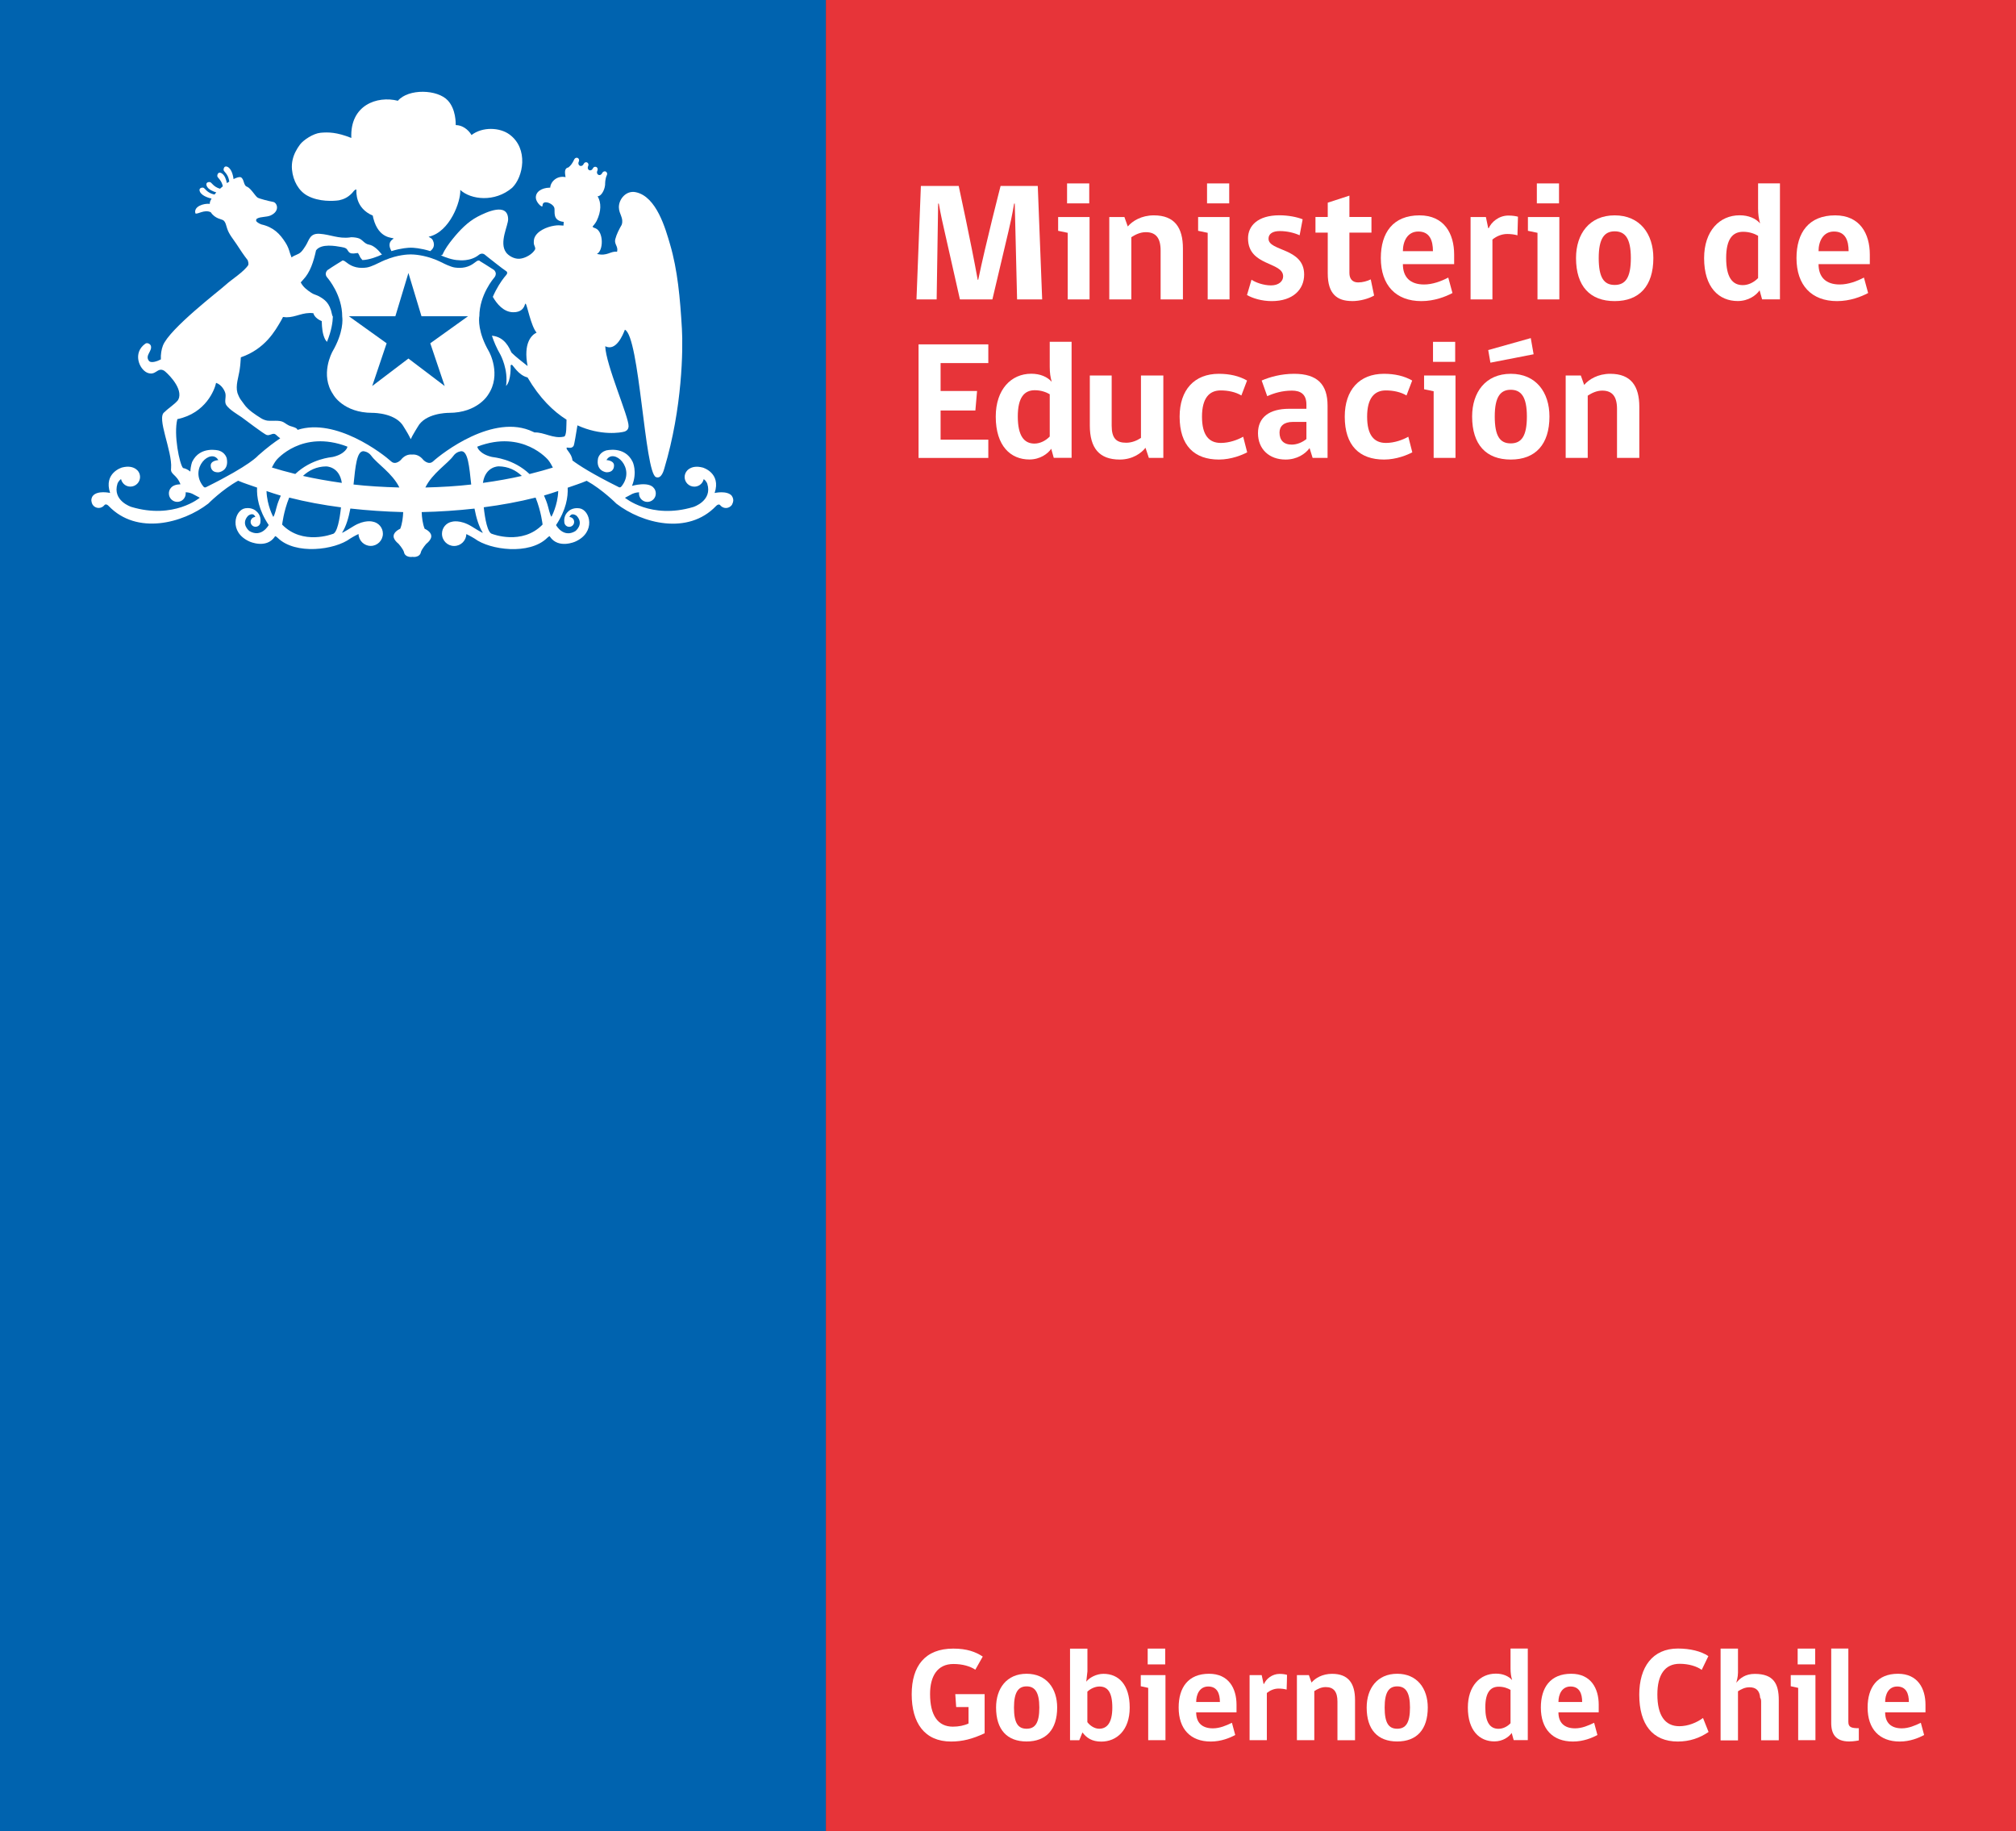
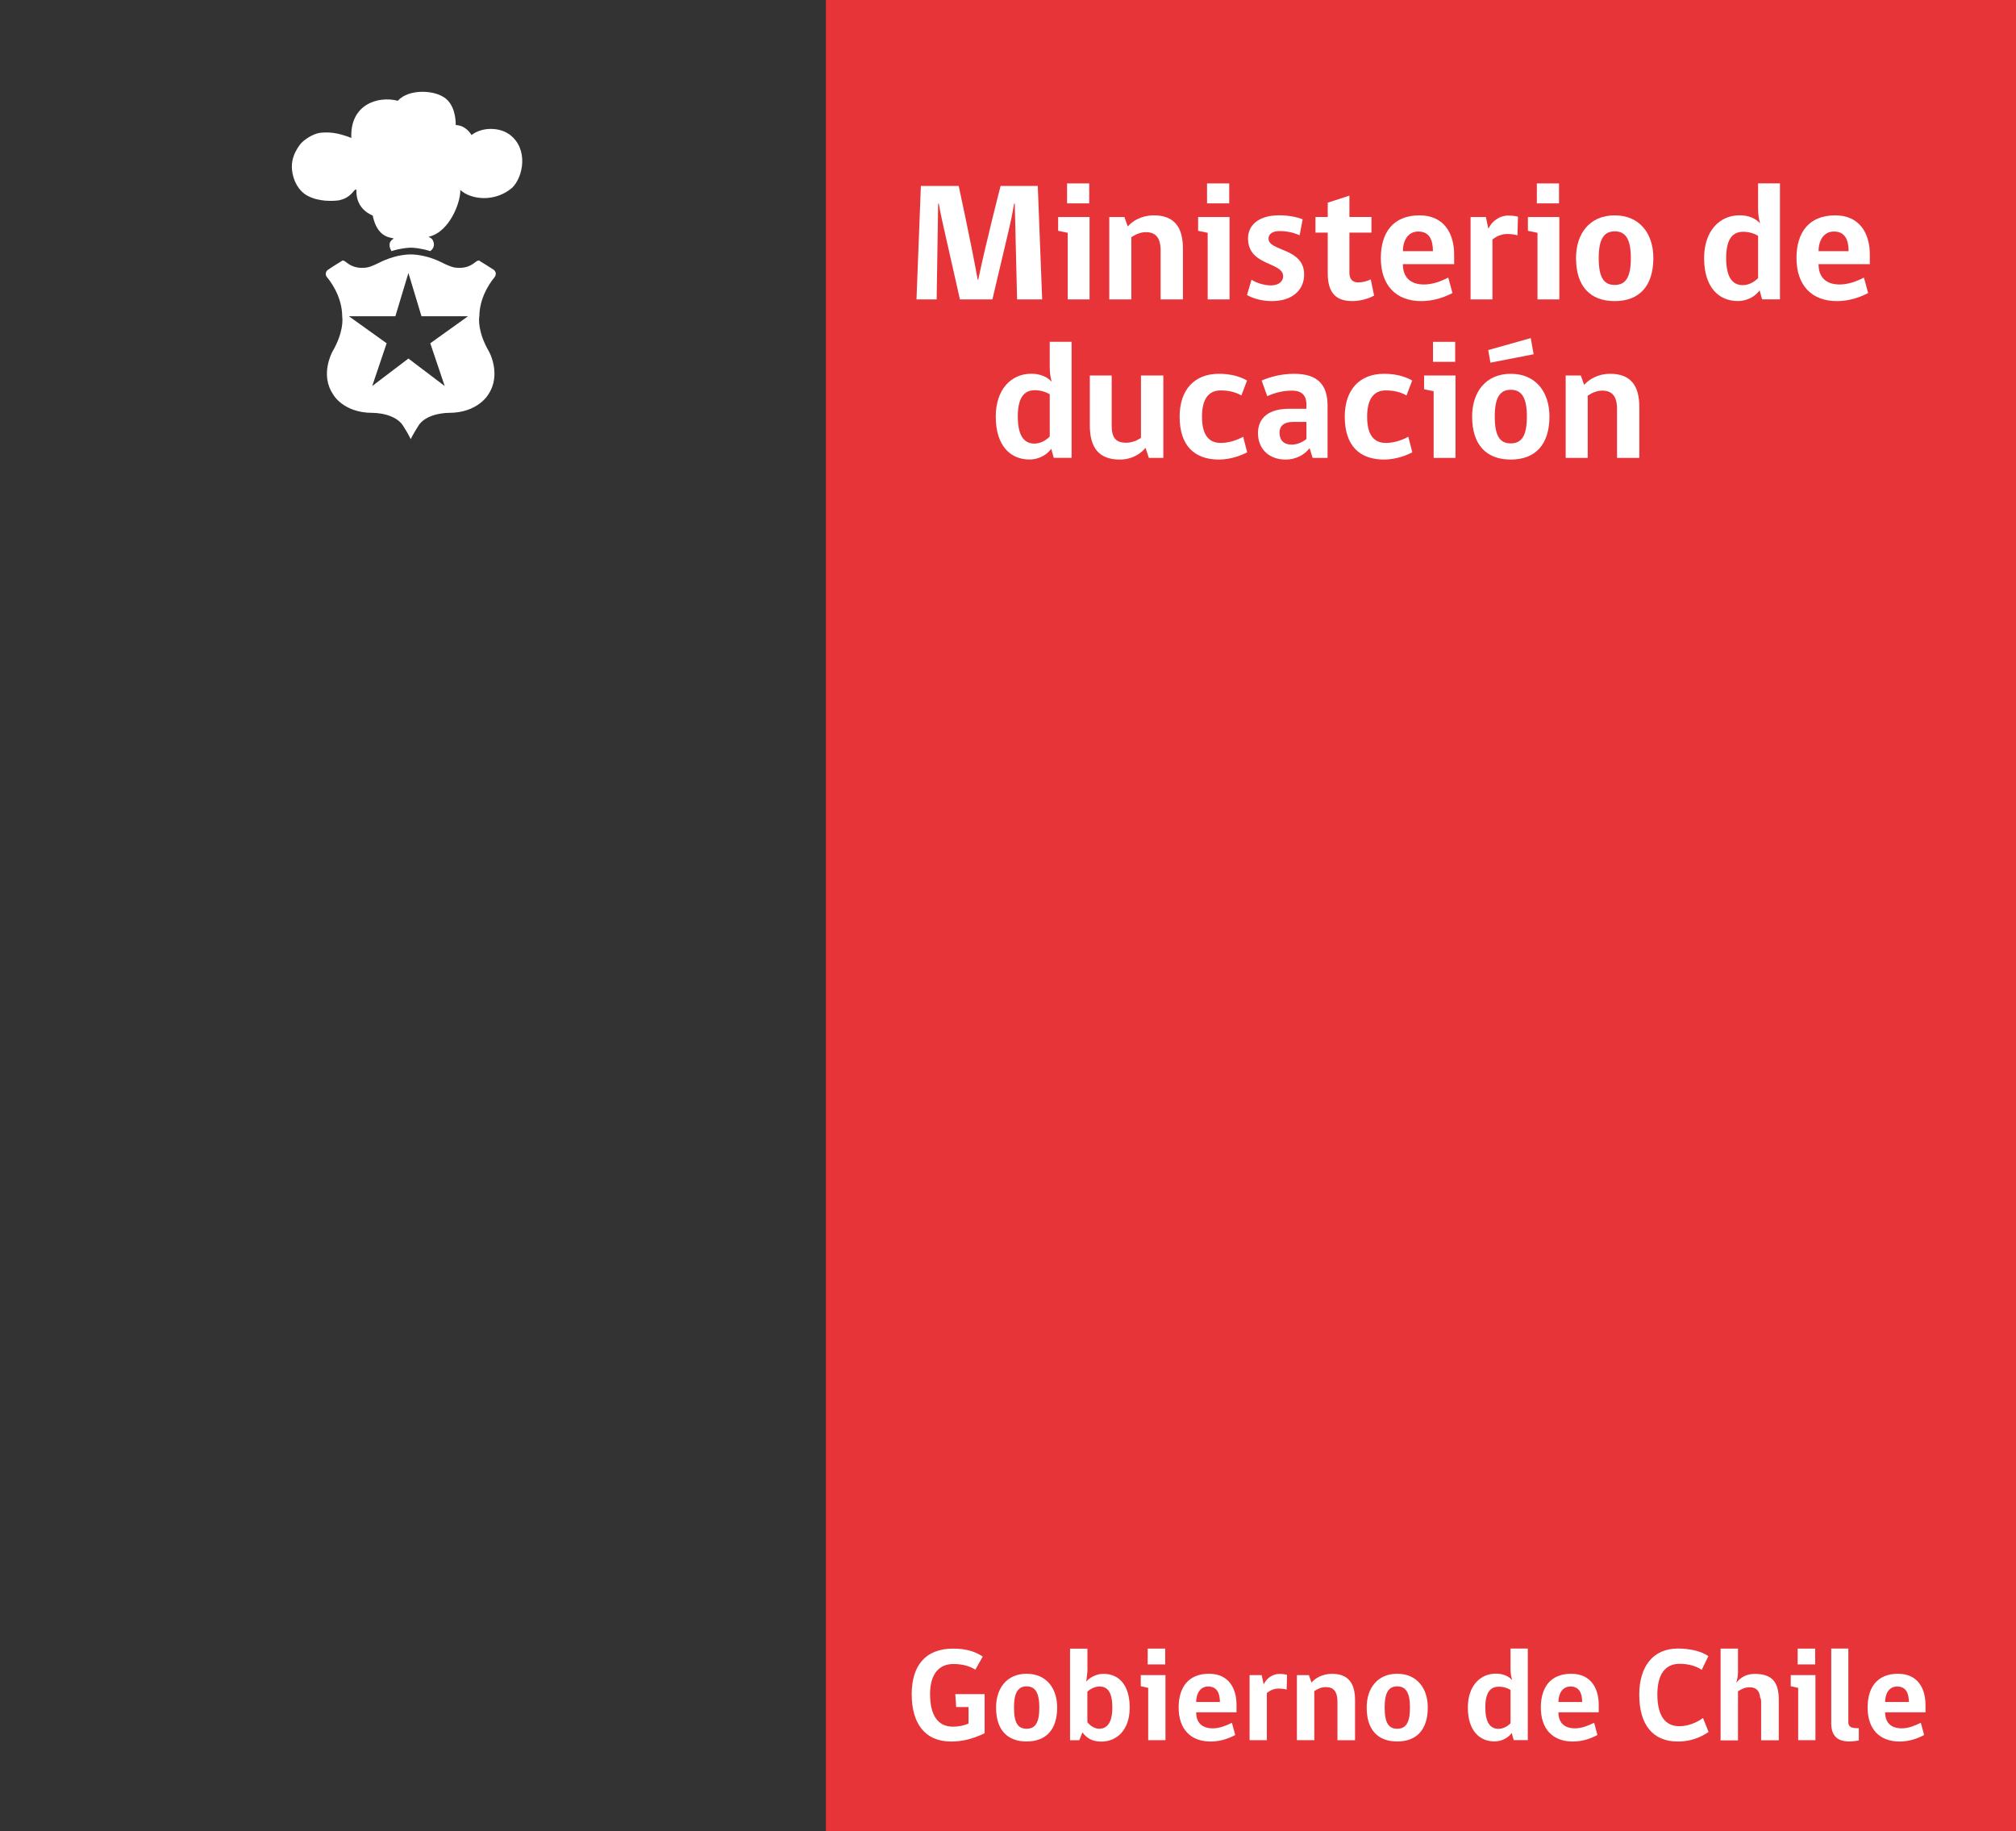
<svg xmlns="http://www.w3.org/2000/svg" id="Capa_2" data-name="Capa 2" viewBox="0 0 311.81 283.12">
  <rect x="0" y="0" width="311.81" height="283.12" fill="#333333" stroke="none" />
  <defs>
    <style>
      .cls-1 {
        fill: none;
      }

      .cls-1, .cls-2, .cls-3, .cls-4 {
        stroke-width: 0px;
      }

      .cls-2 {
        fill: #fff;
      }

      .cls-3 {
        fill: #e73439;
      }

      .cls-4 {
        fill: #0063af;
      }
    </style>
  </defs>
  <g id="Capa_1-2" data-name="Capa 1">
    <g>
      <g>
        <g>
-           <rect class="cls-4" width="127.74" height="283.12" />
          <rect class="cls-3" x="127.74" width="184.07" height="283.12" />
          <path class="cls-2" d="m152.29,268.01c-1.87.88-3.43,1.28-5.18,1.28-4.15,0-6.1-2.92-6.1-7.31s2.09-7.06,6.43-7.06c2.12,0,3.47.51,4.56,1.23l-1.15,2.03c-.78-.52-1.95-.88-3.39-.88-2.48,0-3.61,1.89-3.61,4.64,0,3.27,1.19,5.05,3.53,5.05.9,0,1.77-.18,2.42-.49v-2.54h-1.91l-.14-2h4.54v6.06Z" />
          <path class="cls-2" d="m163.51,264.03c0,3.43-1.73,5.25-4.73,5.25s-4.72-1.81-4.72-5.25c0-2.96,1.65-5.22,4.72-5.22s4.73,2.26,4.73,5.22m-2.76,0c0-2.42-.72-3.27-1.97-3.27s-1.95.86-1.95,3.27.63,3.28,1.95,3.28,1.97-.88,1.97-3.28" />
          <path class="cls-2" d="m168,260.05c.45-.61,1.54-1.23,2.67-1.23,2.36,0,4.06,1.69,4.06,5.22s-2.05,5.26-4.39,5.26c-1.44,0-2.27-.56-2.92-1.42l-.49,1.21h-1.43v-14.16h2.69v3.51l-.18,1.62Zm.18,6.24c.41.55,1.11,1.02,1.83,1.02,1.17,0,2.03-.86,2.03-3.28s-.76-3.25-1.99-3.25c-.68,0-1.41.35-1.87.8v4.7Z" />
          <path class="cls-2" d="m177.59,269.08v-8.09l-1.15-.25v-1.72h3.82v10.06h-2.67Zm-.08-14.16h2.71v2.44h-2.71v-2.44Z" />
-           <path class="cls-2" d="m185.01,264.77c0,1.6.9,2.48,2.59,2.48,1.04,0,2.06-.43,2.94-.86l.51,1.89c-.84.45-2.18,1.01-3.78,1.01-3.14,0-4.97-1.93-4.97-5.26,0-3.1,1.48-5.22,4.7-5.22,3.04,0,4.25,2.26,4.25,4.79v1.17h-6.24Zm1.87-3.99c-1.33,0-1.87,1.21-1.87,2.4h3.67c0-1.29-.41-2.4-1.81-2.4" />
+           <path class="cls-2" d="m185.01,264.77c0,1.6.9,2.48,2.59,2.48,1.04,0,2.06-.43,2.94-.86l.51,1.89c-.84.45-2.18,1.01-3.78,1.01-3.14,0-4.97-1.93-4.97-5.26,0-3.1,1.48-5.22,4.7-5.22,3.04,0,4.25,2.26,4.25,4.79v1.17h-6.24m1.87-3.99c-1.33,0-1.87,1.21-1.87,2.4h3.67c0-1.29-.41-2.4-1.81-2.4" />
          <path class="cls-2" d="m199,261.26c-.33-.1-.78-.16-1.25-.16-.72,0-1.35.31-1.81.68v7.3h-2.67v-10.06h1.87c.1.47.21.91.29,1.35h.08c.3-.72,1.21-1.54,2.4-1.54.54,0,.92.08,1.15.15-.02.76-.02,1.52-.06,2.28" />
          <path class="cls-2" d="m206.86,269.08v-5.97c0-1.52-.58-2.24-1.81-2.24-.7,0-1.3.31-1.77.62v7.59h-2.69v-10.06h1.85l.41,1.15c.57-.68,1.68-1.35,3.18-1.35,2.54,0,3.55,1.5,3.55,4.05v6.22h-2.73Z" />
          <path class="cls-2" d="m220.83,264.03c0,3.43-1.73,5.25-4.73,5.25s-4.72-1.81-4.72-5.25c0-2.96,1.65-5.22,4.72-5.22s4.73,2.26,4.73,5.22m-2.75,0c0-2.42-.72-3.27-1.98-3.27s-1.94.86-1.94,3.27.63,3.28,1.94,3.28,1.98-.88,1.98-3.28" />
          <path class="cls-2" d="m233.88,259.8c-.17-.58-.25-1.09-.25-1.85v-3.04h2.67v14.16h-2.18l-.31-1.11c-.41.61-1.38,1.31-2.67,1.31-2.28,0-4.11-1.64-4.11-5.24,0-3.33,1.89-5.24,4.33-5.24,1.09,0,1.95.37,2.51.99m-.25,1.52c-.41-.25-1.04-.49-1.82-.49-1.27,0-2.07.87-2.07,3.21s.76,3.3,2.04,3.3c.67,0,1.35-.32,1.86-.86v-5.15Z" />
          <path class="cls-2" d="m241.04,264.77c0,1.6.9,2.48,2.58,2.48,1.05,0,2.05-.43,2.94-.86l.51,1.89c-.84.45-2.18,1.01-3.78,1.01-3.14,0-4.97-1.93-4.97-5.26,0-3.1,1.48-5.22,4.7-5.22,3.04,0,4.25,2.26,4.25,4.79v1.17h-6.24Zm1.87-3.99c-1.33,0-1.87,1.21-1.87,2.4h3.67c0-1.29-.41-2.4-1.81-2.4" />
          <path class="cls-2" d="m259.51,269.29c-3.9,0-5.97-2.63-5.97-7.25,0-4.25,2.05-7.13,5.97-7.13,1.89,0,3.59.41,4.72,1.17l-1.03,2.13c-.72-.53-1.97-.94-3.41-.94-2.3,0-3.45,1.71-3.45,4.74,0,3.2,1.15,4.91,3.4,4.91,1.36,0,2.72-.57,3.66-1.27l.86,2.16c-1.37.94-2.93,1.48-4.76,1.48" />
          <path class="cls-2" d="m266.12,269.08v-14.16h2.69v3.72c0,.7-.22,1.39-.26,1.56.57-.7,1.41-1.37,2.85-1.37,2.9,0,3.72,1.5,3.72,4.05v6.22h-2.73v-5.97c0-.27-.04-.47-.15-.61-.08-1.13-.66-1.62-1.66-1.62-.7,0-1.3.31-1.77.62v7.59h-2.69Z" />
          <path class="cls-2" d="m278.12,269.08v-8.09l-1.15-.25v-1.72h3.82v10.06h-2.67Zm-.08-14.16h2.71v2.44h-2.71v-2.44Z" />
          <path class="cls-2" d="m283.23,266.41v-11.5h2.65v11.35c0,.84.51.97,1.62.97v1.89s-.78.16-1.48.16c-2.05,0-2.79-1.09-2.79-2.87" />
          <path class="cls-2" d="m291.57,264.77c0,1.6.9,2.48,2.58,2.48,1.05,0,2.05-.43,2.94-.86l.51,1.89c-.84.45-2.17,1.01-3.77,1.01-3.14,0-4.97-1.93-4.97-5.26,0-3.1,1.48-5.22,4.7-5.22,3.04,0,4.25,2.26,4.25,4.79v1.17h-6.24Zm1.87-3.99c-1.34,0-1.87,1.21-1.87,2.4h3.67c0-1.29-.41-2.4-1.81-2.4" />
        </g>
        <g>
          <path class="cls-2" d="m66.54,38.84c.28-.23.87-.74.4-1.7-.23-.45-.83-.49-.57-.55,3.2-.75,4.92-5.43,4.82-7.22,1.65,1.52,5.34,1.95,8.02-.33,1.73-1.67,2.57-6.05-.4-8.24-1.51-1.12-4.2-1.22-5.88.08-.53-.89-1.45-1.53-2.44-1.54-.01-.31.04-2.42-1.21-3.79-1.6-1.75-6.1-1.88-7.74.03-3.23-.81-7.43.68-7.2,5.75-2.27-.9-3.57-.91-4.77-.8-1.13.11-2.64,1.12-3.16,1.81-.24.31-.51.74-.7,1.12-.37.73-.65,1.68-.55,2.75.17,1.8,1.06,3.32,2.37,4.04,1.8.99,4.09.85,4.91.72.63-.14,1.3-.37,2.01-1.11.21-.21.36-.55.67-.56,0,.46-.17,2.88,2.54,4.04.01.12.05.23.08.4.86,3.34,3.11,2.93,3.14,3.16-1,.6-.57,1.48-.34,1.93,1.52-.47,2.65-.53,3.01-.53s1.49.06,3.01.53Z" />
          <g>
            <polygon class="cls-1" points="63.17 42.21 61.15 48.89 53.95 48.89 53.97 48.9 59.81 53.08 57.57 59.69 63.17 55.43 68.78 59.69 66.54 53.08 72.38 48.9 72.4 48.89 65.2 48.89 63.17 42.21" />
            <path class="cls-2" d="m74.14,48.93c0-3.35,2.25-5.94,2.28-5.97.25-.28.27-.54.26-.72-.05-.31-.29-.52-.33-.53-.65-.44-2.1-1.32-2.1-1.32l-.12-.1h-.12c-.16,0-.28.09-.48.24-.4.31-1.15.89-2.45.89-.23,0-.47-.02-.72-.05-.68-.09-1.82-.68-1.82-.68-.37-.19-.84-.4-1.03-.48l-.08-.03c-1.87-.77-3.46-.84-3.9-.84s-2.03.06-3.9.84l-.09.03c-.1.05-.27.12-.47.21l-1.14.54c-.38.17-.87.36-1.24.41-.24.03-.48.05-.72.05-1.3,0-2.05-.58-2.45-.89-.2-.15-.32-.24-.47-.24h-.11s-.07.06-.07.06c0,0-1.49.91-2.1,1.34-.1.04-.33.24-.38.56-.02.18,0,.44.26.71.09.11,2.29,2.66,2.28,6.02.06.38.22,2.4-1.5,5.37-.08.15-1.97,3.61.1,6.64,0,.03,1.56,2.85,6.08,2.85.37,0,3.71.06,4.86,2.2.05.08.59.94.8,1.36l.26.51.25-.51c.22-.42.75-1.26.82-1.38,1.13-2.11,4.47-2.18,4.84-2.18,4.46,0,6.06-2.81,6.06-2.81,2.12-3.11.14-6.67.12-6.69-1.72-2.97-1.55-4.99-1.49-5.42Zm-1.75-.03l-5.84,4.18,2.23,6.61-5.61-4.25-5.6,4.25,2.23-6.61-5.84-4.18h-.02s7.21,0,7.21,0l2.02-6.69,2.02,6.69h7.2-.01Z" />
            <g>
              <path class="cls-1" d="m43.63,81.12c3.18,3.27,7.79,1.45,7.79,1.45.73-.11,1.12-2.37,1.31-4.13-2.77-.36-5.44-.85-8.01-1.51-.86,2.14-1.09,4.18-1.09,4.18Z" />
              <path class="cls-1" d="m42.79,67.3c-.11-.09-.21-.19-.35-.22-.4-.07-.69.27-1.15.18-.42-.08-3.66-2.59-3.9-2.75-.7-.48-1.85-1.13-2.36-1.85-.35-.49-.07-1.11-.14-1.71-.04-.44-.57-1.47-1.46-1.76-.2,1.03-1.57,4.69-5.99,5.61-.6,2.37.34,6.99.88,7.56.41.07.79.28,1.13.55.04-.91.29-1.52.29-1.52,1.23-2.51,4.12-1.73,4.12-1.73,1.01.31,1.22,1.2,1.22,1.2.39,1.99-1.26,2.16-1.26,2.16-1.18.06-1.21-.9-1.21-.9-.15-.93,1.17-.98,1.17-.98-1.11-1.95-4.62,1.25-2.32,4.07.24.28.45.09.45.09,6.9-3.42,8.02-4.87,8.02-4.87,1.47-1.3,2.58-2.11,3.43-2.67-.33-.23-.56-.47-.56-.47Z" />
-               <path class="cls-1" d="m75.45,39.74c.12.09.26.2.42.33-.15-.12-.3-.24-.42-.33Z" />
              <path class="cls-1" d="m77.67,41.47c-.23-.17-.49-.37-.74-.57.27.21.51.39.74.57h0Z" />
              <path class="cls-1" d="m76.11,40.26c.23.18.44.34.69.54-.24-.18-.47-.37-.69-.54Z" />
              <path class="cls-1" d="m42.27,79.93c.22-.26.5-1.48.5-1.48.17-.68.41-1.25.66-1.82-.75-.21-1.47-.47-2.21-.71.08,2.26,1.05,4,1.05,4Z" />
              <path class="cls-1" d="m74.83,78.45c.19,1.76.57,4.02,1.31,4.12,0,0,4.62,1.81,7.79-1.45,0,0-.22-2.04-1.08-4.17-2.57.66-5.25,1.15-8.02,1.5Z" />
              <path class="cls-1" d="m84.79,78.45s.29,1.21.5,1.48c0,0,.97-1.73,1.05-3.98-.73.24-1.45.49-2.2.7.24.57.48,1.13.65,1.81Z" />
              <path class="cls-1" d="m50.43,72.13c-1.49.02-2.66.61-3.57,1.47,1.73.4,3.76.77,6.01,1.08-.38-2.58-2.44-2.55-2.44-2.55Z" />
              <path class="cls-1" d="m81.89,73.31c1.39-.35,2.63-.69,3.61-1-.2-.39-.41-.78-.72-1.17,0,0-3.91-4.75-10.93-2.08-.15.05.31,1.18,2.24,1.61.25.05,3.28.26,5.8,2.64Z" />
              <path class="cls-1" d="m77.13,72.13s-2.07-.03-2.44,2.56c2.25-.32,4.28-.68,6.02-1.08-.92-.86-2.09-1.45-3.58-1.48Z" />
              <path class="cls-1" d="m57.43,70.49c-.5-.69-1.23-.71-1.23-.71-1.02,0-1.22,2.35-1.52,5.15,2.15.25,4.55.4,7.09.46-1.09-2.22-3.46-3.68-4.34-4.9Z" />
              <path class="cls-1" d="m42.77,71.15c-.3.38-.51.77-.71,1.16.98.31,2.23.66,3.62,1,2.51-2.38,5.54-2.58,5.79-2.63,1.93-.43,2.38-1.56,2.24-1.61-7.02-2.67-10.94,2.08-10.94,2.08Z" />
              <path class="cls-1" d="m71.36,69.79s-.73.02-1.23.71c-.88,1.22-3.26,2.68-4.34,4.9,2.54-.06,4.94-.21,7.09-.46-.29-2.8-.5-5.16-1.52-5.15Z" />
-               <path class="cls-2" d="m113.2,76.68c-.73-.89-2.67-.45-2.67-.45,1.04-3.11-1.83-3.93-1.83-3.93-1.03-.27-1.7-.08-2.14.22,0,0-.02.01-.03.02,0,0-.02.01-.02.02-.08.05-.14.1-.2.17-.26.27-.42.64-.42,1.03,0,.82.67,1.49,1.5,1.49.32,0,.61-.1.86-.27.3-.21.51-.53.59-.89.4.25.55.7.55.7.84,2.65-2.14,3.6-2.14,3.6-6.57,1.97-10.59-1.42-10.59-1.42l1.15-.61c.4-.17.76-.23,1.04-.23-.01.05-.02.13-.02.19,0,.71.59,1.29,1.3,1.29s1.3-.58,1.3-1.29c0-.54-.26-.8-.26-.8-.77-1.16-3.42-.39-3.42-.39.88-2.18.09-3.74.09-3.74-1.23-2.51-4.12-1.73-4.12-1.73-1.01.31-1.22,1.2-1.22,1.2-.39,1.99,1.26,2.16,1.26,2.16,1.19.06,1.2-.9,1.2-.9.15-.93-1.16-.98-1.16-.98,1.11-1.95,4.6,1.25,2.32,4.07-.24.28-.46.09-.46.09-4.09-2.03-6.12-3.35-7.12-4.1-.1-1.11-1.07-1.68-.89-1.98.16-.07.74.22,1.06-.26.12-.18.39-1.94.6-3.19,3.62,1.65,6.71,1.15,7.33.95.32-.13.57-.36.58-.83.06-1.38-3.52-9.49-3.61-12.35,1.69.84,2.73-1.77,3.04-2.56,2.27,1.03,3.05,22.08,4.8,22.79.87.35,1.22-1.08,1.3-1.34,2.81-9.38,2.9-18.52,2.72-21.58-.28-4.8-.67-9.1-1.83-13.05-.71-2.43-2.09-7.4-5.3-8.08-1.5-.32-2.64,1.08-2.62,2.34.02,1.09.78,1.62.44,2.69-.4.7-.8,1.46-1,2.25-.19.78.5,1.1.28,1.93-1.01-.15-1.52.74-3.12.33,1.04-.48,1.05-3.45-.22-3.96-.19-.08-.41-.11-.44-.28,0,0,.41-.44.62-.86.73-1.5.73-2.82.15-3.82.53.05,1.08-.93,1.15-1.7h.01s0-.04,0-.06h0c.01-.21-.02-.89.28-1.52.1-.21,0-.44-.18-.54-.18-.08-.42,0-.53.2-.31.67-1.07.29-.75-.37.09-.21,0-.44-.18-.53-.18-.08-.42-.02-.52.19-.3.64-1.03.28-.73-.36.1-.21,0-.44-.17-.53-.17-.08-.42-.02-.52.2-.31.66-1.07.29-.76-.36.1-.22,0-.45-.18-.54-.18-.08-.41,0-.52.2-.33.7-.57.99-.92,1.27-.71.13-.52.94-.44,1.5-1.33-.29-2.33.72-2.37,1.63h-.15c-1.1.03-2.15.59-2.07,1.61.04.57.71,1.29.97,1.3.12-.04-.06-.61.51-.65.52-.03,1.3.42,1.39.91.11.56-.35,1.92,1.44,2.12,0,0-.01.28-.04.57-.64-.04-.81-.08-1.45.02-1.13.18-2.68.82-3.06,1.94-.07.19-.1.58-.07.85.02.23.24.52.21.8-.02.14-.26.42-.35.51-.47.5-1.35.97-2.12,1.01-.86.04-1.69-.51-2.03-.97-1.14-1.53.34-4.18.31-5.17-.07-2.63-3.39-1.06-4.7-.38-1.57.82-2.82,2.15-3.87,3.45-.58.71-1.23,1.61-1.55,2.37-.06.14-.18.16-.32.16.67.3,1.86.75,2.8.76,0,0,1.83.25,3.15-.85,0,0,.19-.16.45-.16.19,0,.36.08.5.21.01.02.18.15.38.31.12.09.26.21.42.33.08.06.16.12.24.19.22.17.45.35.69.54.04.03.08.07.13.1.26.2.52.4.74.57h0c.27.2.53.39.68.49h.01s.09.1.11.2c0,.1-.04.22-.13.33,0,0-.14.16-.35.42-.44.56-1.18,1.65-1.75,2.99.62,1.08,1.66,2.36,3.15,2.38,1.19.01,1.68-.58,1.86-1.35.02.02.08.1.09.1.14-.13.8,3.43,1.67,4.4-.81.38-2.07,1.65-1.39,5.17-.67-.54-1.9-1.47-2.49-2.08-.35-.73-1.05-2.44-3.03-2.61.29.88.7,1.87,1.34,2.98.01.03,1.22,2.26.85,4.79.83-.85.7-3.2.7-3.2.03-.03.15-.07.18-.08.17-.01,1,1.62,2.44,1.96,1.88,3.21,3.99,5.25,6.03,6.53-.04.78.06,2.63-.44,2.63-1.61.36-3.09-.73-4.5-.65-.12-.06-.25-.11-.25-.11-6.09-2.93-14.11,3.36-15.45,4.58-.7.65-1.52-.24-1.52-.24-.48-.61-1.11-.88-1.73-.81-.61-.07-1.25.2-1.72.81,0,0-.82.89-1.52.24-1.27-1.16-8.54-6.79-14.48-4.87-.02-.32-.82-.49-1.04-.57-.47-.13-.89-.51-1.18-.65-.65-.32-1.7-.12-2.44-.21-.29-.04-.69-.19-.94-.35-.95-.59-2.04-1.3-2.64-2.16-.1-.14-.33-.46-.38-.52-.3-.37-.44-.65-.67-1.26-.32-1.17.18-2.43.35-3.62.13-.88.1-.94.18-1.88,3.77-1.3,5.32-4.13,6.2-5.64.08-.12.32-.6.32-.6.17.02.33.04.52.05,1.51,0,2.52-.83,4.18-.63,0,.09.22.79,1.29,1.22.03,1.08.11,1.98.52,2.82.09.15.2.27.29.39.71-1.74.89-3.09.91-3.91-.05-.07-.1-.17-.13-.33-.35-1.84-1.21-2.34-2.02-2.81-.4-.22-.84-.28-1.22-.56-.59-.4-1.21-.83-1.6-1.59,0,0,.19-.18.4-.44,1.05-1.1,1.58-2.73,1.97-4.51.81-1.1,3.05-.67,3.9-.52.22.03.59.11.76.24.24.17.3.55.63.69.35.15.75.04,1.18,0,.16.18.24.43.36.65,0,0,.12.21.34.44,1.05-.02,2.45-.57,3.04-.87-.07-.05-.13-.09-.16-.14-.47-.6-1.18-1.26-1.84-1.37-.83-.14-1.01-.88-1.81-1.04-.2-.06-.91-.16-1.15-.08-1.77.23-3.01-.44-4.67-.56-1.57-.11-1.62.96-2.19,1.85-.21.33-.46.72-.72.97-.43.42-.94.43-1.46.83l-.24-.65c-.15-.54-.35-1.11-.7-1.64-.85-1.34-1.83-2.38-3.72-2.81-.36-.15-.42-.17-.66-.36-.31-.24-.09-.53,0-.55.54-.31,1.47-.2,2.09-.48,1.51-.7.98-1.99.39-2.09-.76-.14-2.13-.5-2.4-.66-.37-.23-1-1.38-1.6-1.67-.66-.18-.43-1.26-1.05-1.5-.26-.05-.65.09-1.08.3-.03-.23-.19-1.46-.87-1.86-.51-.29-.69.16-.67.46.03.26.74.62.88,1.79-.12.08-.24.15-.37.23-.1-.48-.31-1.22-.81-1.52-.51-.29-.69.16-.67.45.02.25.65.58.85,1.56-.15.12-.29.25-.43.38-1.02-.28-1.29-.97-1.54-1.02-.29-.06-.75.08-.51.62.25.54,1.01.83,1.47.97-.1.11-.19.22-.28.33-1.18-.24-1.47-1-1.73-1.06-.29-.05-.76.09-.52.62.34.75,1.68,1.04,1.8,1.06-.19.32-.31.61-.27.82-.92-.11-2.54.39-2.23,1.47.3.22,1.39-.67,2.38-.17.66,1.02,1.71,1.06,1.95,1.25.37.29.42.82.59,1.29.29.88.91,1.59,1.43,2.37.56.86,1.15,1.76,1.74,2.5.07.2.14.41.1.73-.67,1.07-2.69,2.32-3.51,3.09-.83.78-8.72,6.79-9.71,9.4-.22.59-.35,1.34-.31,2.12-.48.26-1.54.67-1.87.2-.61-.85.58-1.49.32-2.31-.12-.31-.58-.53-.87-.31-1.96,1.41-.95,3.9.29,4.47,1.37.57,1.56-.9,2.62-.31.25.14,2.75,2.38,2.33,4.15-.03.09-.12.35-.17.41-.55.68-1.46,1.21-2.09,1.85-1.3.82,1.24,6.01,1.02,8.68-.15,1.01.84.89,1.45,2.48-.62.02-1.22.17-1.53.63,0,0-.26.26-.26.8,0,.71.58,1.29,1.3,1.29s1.3-.58,1.3-1.29c0-.07,0-.14-.01-.19.28,0,.65.05,1.04.23l1.15.61s-4.02,3.39-10.59,1.42c0,0-2.98-.95-2.14-3.6,0,0,.15-.44.55-.7.08.36.3.68.59.89.24.17.54.27.86.27.82,0,1.49-.67,1.49-1.49,0-.4-.15-.76-.41-1.03-.06-.06-.13-.11-.21-.17,0,0,0-.01,0-.01-.02-.02-.03-.02-.03-.02-.45-.31-1.12-.5-2.15-.23,0,0-2.87.83-1.83,3.93,0,0-1.94-.44-2.67.45,0,0-.25.28-.23.73v.03c.02.18.07.39.21.63.2.29.54.48.92.48.35,0,.66-.16.88-.42,0-.01,0-.01,0-.01.08-.1.32-.24.67.13,4.36,4.54,11.46,2.67,15.4-.37,0,0,2.18-2.2,4.62-3.54.95.41,1.95.71,2.93,1.06-.07,1.41.22,3.44,1.8,5.79,0,0-1.11,2.05-2.99.93,0,0-1.39-1.07-.21-2.35,0,0,.79-.66,1.13.17-.4.02-.73.35-.73.76s.34.76.76.76.74-.32.76-.72c.04-.31.06-1.1-.62-1.67,0,0-.6-.65-1.73-.47-1.65.26-2.59,3.71.68,5.15,0,0,2.57,1.17,3.89-.75,0,0-.02-.28.48.2,2.72,2.63,8.78,1.87,11.19.08,0,0,.61-.39,1.28-.7.03,1.01.86,1.84,1.89,1.84s1.88-.85,1.88-1.89c0-.93-.67-1.7-1.56-1.86-.04-.01-1.25-.36-3,.71,0,0-1.86,1.17-1.75.99.63-.98,1.01-2.31,1.28-3.73,2.64.29,5.36.48,8.17.55-.03.82-.15,1.82-.46,2.58,0,0-.99.41-1.02,1.11,0,0-.11.51.77,1.22,0,0,.64.71.83,1.26,0,0,.05.77,1.11.77.08,0,.14,0,.2-.02.07.01.13.02.2.02,1.06,0,1.11-.77,1.11-.77.19-.55.83-1.26.83-1.26.88-.71.77-1.22.77-1.22-.02-.7-1.02-1.11-1.02-1.11-.31-.76-.43-1.76-.46-2.58,2.81-.06,5.53-.25,8.17-.54.27,1.42.66,2.74,1.28,3.73.11.18-1.75-.99-1.75-.99-1.76-1.07-2.98-.72-3.01-.71-.89.16-1.55.93-1.55,1.86,0,1.04.84,1.89,1.88,1.89s1.86-.83,1.89-1.84c.67.32,1.28.7,1.28.7,2.4,1.79,8.47,2.55,11.19-.08.49-.48.47-.2.47-.2,1.32,1.91,3.89.75,3.89.75,3.26-1.43,2.32-4.89.68-5.15-1.13-.18-1.74.47-1.74.47-.67.57-.66,1.36-.62,1.67.02.4.35.72.76.72s.76-.33.76-.76-.33-.74-.73-.76c.34-.82,1.13-.17,1.13-.17,1.18,1.29-.21,2.35-.21,2.35-1.87,1.13-2.99-.93-2.99-.93,1.57-2.35,1.87-4.37,1.8-5.78.98-.35,1.99-.66,2.94-1.07,2.43,1.35,4.6,3.54,4.6,3.54,3.94,3.04,11.04,4.92,15.4.37.35-.36.59-.23.66-.13,0,0,0,0,0,.01.21.25.52.42.88.42.38,0,.71-.2.92-.48.13-.24.19-.45.21-.63h0v-.03c.02-.45-.23-.73-.23-.73Zm-81.3-1.37s-.22.19-.45-.09c-2.29-2.82,1.21-6.01,2.32-4.07,0,0-1.32.05-1.17.98,0,0,.02.96,1.21.9,0,0,1.65-.17,1.26-2.16,0,0-.21-.9-1.22-1.2,0,0-2.89-.79-4.12,1.73,0,0-.25.6-.29,1.52-.34-.27-.71-.48-1.13-.55-.54-.57-1.49-5.18-.88-7.56,4.42-.92,5.78-4.58,5.99-5.61.9.29,1.42,1.33,1.46,1.76.07.6-.21,1.22.14,1.71.52.72,1.66,1.37,2.36,1.85.24.15,3.48,2.66,3.9,2.75.46.1.75-.25,1.15-.18.14.03.24.13.35.22,0,0,.23.23.56.47-.85.56-1.96,1.37-3.43,2.67,0,0-1.12,1.45-8.02,4.87Zm10.87,3.14s-.28,1.21-.5,1.48c0,0-.97-1.74-1.05-4,.73.24,1.46.5,2.21.71-.24.57-.49,1.13-.66,1.82Zm8.66,4.12s-4.62,1.81-7.79-1.45c0,0,.22-2.05,1.09-4.18,2.57.66,5.25,1.15,8.01,1.51-.19,1.76-.57,4.02-1.31,4.13Zm-4.57-8.98c.92-.86,2.09-1.45,3.57-1.47,0,0,2.06-.03,2.44,2.55-2.24-.32-4.28-.68-6.01-1.08Zm4.6-2.93c-.25.05-3.28.26-5.79,2.63-1.39-.35-2.64-.69-3.62-1,.2-.39.41-.78.71-1.16,0,0,3.92-4.75,10.94-2.08.14.05-.31,1.18-2.24,1.61Zm3.22,4.26c.29-2.8.5-5.16,1.52-5.15,0,0,.73.02,1.23.71.88,1.22,3.25,2.68,4.34,4.9-2.54-.07-4.94-.21-7.09-.46Zm11.11.46c1.08-2.22,3.46-3.68,4.34-4.9.5-.69,1.23-.71,1.23-.71,1.02,0,1.22,2.35,1.52,5.15-2.15.25-4.55.4-7.09.46Zm8.07-6.33c7.02-2.67,10.93,2.08,10.93,2.08.31.38.51.78.72,1.17-.98.31-2.23.65-3.61,1-2.51-2.38-5.55-2.58-5.8-2.64-1.93-.43-2.38-1.56-2.24-1.61Zm3.27,3.06c1.49.02,2.66.61,3.58,1.48-1.74.4-3.77.77-6.02,1.08.38-2.59,2.44-2.56,2.44-2.56Zm-1,10.45c-.73-.11-1.12-2.37-1.31-4.12,2.77-.36,5.44-.85,8.02-1.5.86,2.13,1.08,4.17,1.08,4.17-3.18,3.27-7.79,1.45-7.79,1.45Zm9.16-2.65c-.22-.26-.5-1.48-.5-1.48-.17-.68-.41-1.24-.65-1.81.75-.21,1.47-.46,2.2-.7-.08,2.25-1.05,3.98-1.05,3.98Z" />
            </g>
          </g>
        </g>
      </g>
      <g>
        <path class="cls-2" d="m157.31,46.3l-.36-14.82h-.1c-.31,1.87-.62,3.22-.86,4.24l-2.5,10.58h-5.02l-2.39-10.58c-.23-1.01-.55-2.37-.88-4.24h-.1l-.23,14.82h-3.12l.68-17.55h5.85s1.92,8.84,2.94,14.51h.08c1.17-5.64,3.46-14.51,3.46-14.51h5.75l.68,17.55h-3.85Z" />
        <path class="cls-2" d="m165.14,46.3v-10.3l-1.48-.31v-2.13h4.86v12.74h-3.38Zm-.1-17.94h3.43v3.09h-3.43v-3.09Z" />
        <path class="cls-2" d="m179.51,46.3v-7.57c0-1.92-.73-2.83-2.29-2.83-.88,0-1.64.39-2.24.78v9.62h-3.41v-12.74h2.34l.52,1.46c.73-.86,2.13-1.72,4.03-1.72,3.22,0,4.5,1.9,4.5,5.12v7.88h-3.46Z" />
        <path class="cls-2" d="m186.79,46.3v-10.3l-1.48-.31v-2.13h4.86v12.74h-3.38Zm-.1-17.94h3.43v3.09h-3.43v-3.09Z" />
        <path class="cls-2" d="m196.2,36.91c0,1.98,5.51,1.38,5.51,5.54,0,2.31-1.72,4.11-5.02,4.11-1.53,0-2.96-.44-3.82-.94l.7-2.37c.6.42,1.85.88,3.02.88s1.87-.62,1.87-1.4c0-2.29-5.43-1.53-5.43-5.88,0-1.87,1.43-3.56,4.86-3.56,1.33,0,2.7.26,3.59.62l-.47,2.47c-.86-.39-1.95-.65-3.07-.65s-1.74.44-1.74,1.17Z" />
        <path class="cls-2" d="m209.1,46.55c-2.26,0-3.74-1.07-3.74-4.26v-6.32h-1.9v-2.42h1.9v-2.21l3.35-1.09v3.3h3.41v2.42h-3.41v6.24c0,.88.44,1.46,1.35,1.46.7,0,1.43-.21,1.95-.47l.52,2.5c-.75.44-2.08.86-3.43.86Z" />
        <path class="cls-2" d="m216.98,40.84c0,2.03,1.14,3.15,3.28,3.15,1.3,0,2.63-.49,3.74-1.07l.65,2.39c-1.07.57-2.81,1.25-4.81,1.25-3.93,0-6.27-2.44-6.27-6.66,0-3.93,1.9-6.6,5.98-6.6,3.85,0,5.36,2.86,5.36,6.06v1.48h-7.93Zm2.39-5.04c-1.69,0-2.39,1.53-2.39,3.04h4.65c0-1.64-.49-3.04-2.26-3.04Z" />
        <path class="cls-2" d="m234.71,36.39c-.42-.13-1.01-.21-1.59-.21-.91,0-1.72.39-2.29.86v9.26h-3.38v-12.74h2.37l.36,1.72h.08c.39-.91,1.53-1.95,3.04-1.95.68,0,1.2.1,1.48.18l-.08,2.89Z" />
        <path class="cls-2" d="m237.8,46.3v-10.3l-1.48-.31v-2.13h4.86v12.74h-3.38Zm-.1-17.94h3.43v3.09h-3.43v-3.09Z" />
        <path class="cls-2" d="m255.72,39.9c0,4.34-2.18,6.66-5.98,6.66s-5.98-2.29-5.98-6.66c0-3.74,2.08-6.6,5.98-6.6s5.98,2.86,5.98,6.6Zm-3.48,0c0-3.07-.91-4.13-2.5-4.13s-2.47,1.09-2.47,4.13.81,4.16,2.47,4.16,2.5-1.12,2.5-4.16Z" />
        <path class="cls-2" d="m272.23,34.54c-.21-.73-.31-1.38-.31-2.34v-3.85h3.38v17.94h-2.76l-.39-1.4c-.52.78-1.74,1.66-3.38,1.66-2.89,0-5.2-2.08-5.2-6.63,0-4.21,2.39-6.63,5.49-6.63,1.38,0,2.47.47,3.17,1.25Zm-.31,1.92c-.52-.31-1.33-.62-2.31-.62-1.61,0-2.63,1.09-2.63,4.06s.96,4.19,2.57,4.19c.86,0,1.72-.42,2.37-1.09v-6.53Z" />
        <path class="cls-2" d="m281.27,40.84c0,2.03,1.14,3.15,3.28,3.15,1.3,0,2.63-.49,3.74-1.07l.65,2.39c-1.07.57-2.81,1.25-4.81,1.25-3.93,0-6.27-2.44-6.27-6.66,0-3.93,1.9-6.6,5.98-6.6,3.85,0,5.36,2.86,5.36,6.06v1.48h-7.93Zm2.39-5.04c-1.69,0-2.39,1.53-2.39,3.04h4.65c0-1.64-.49-3.04-2.26-3.04Z" />
-         <path class="cls-2" d="m142.07,70.8v-17.55h10.79v2.89h-7.38v4.32h5.64l-.26,3.02h-5.38v4.5h7.38v2.83h-10.79Z" />
        <path class="cls-2" d="m162.67,59.04c-.21-.73-.31-1.38-.31-2.34v-3.85h3.38v17.94h-2.76l-.39-1.4c-.52.78-1.74,1.66-3.38,1.66-2.89,0-5.2-2.08-5.2-6.63,0-4.21,2.39-6.63,5.49-6.63,1.38,0,2.47.47,3.17,1.25Zm-.31,1.92c-.52-.31-1.33-.62-2.31-.62-1.61,0-2.63,1.09-2.63,4.06s.96,4.19,2.57,4.19c.86,0,1.72-.42,2.37-1.09v-6.53Z" />
        <path class="cls-2" d="m177.69,70.8l-.52-1.56c-.6.78-1.95,1.82-3.98,1.82-3.17,0-4.63-1.77-4.63-5.28v-7.72h3.38v7.75c0,1.95.7,2.65,2.24,2.65.88,0,1.69-.34,2.29-.75v-9.65h3.46v12.74h-2.24Z" />
        <path class="cls-2" d="m192.9,69.94c-.73.39-2.44,1.12-4.37,1.12-3.8,0-6.08-2.16-6.08-6.63,0-4.16,2.29-6.63,6.06-6.63,1.69,0,3.15.34,4.37,1.04l-.88,2.31c-.91-.55-2.08-.78-3.2-.78-1.77,0-2.89,1.2-2.89,4.06s1.07,4.06,2.91,4.06c1.33,0,2.63-.49,3.46-.96l.62,2.42Z" />
        <path class="cls-2" d="m203.02,70.8l-.47-1.51c-.65.88-1.92,1.77-3.72,1.77-2.55,0-4.26-1.64-4.26-4.08s1.74-3.77,4.81-3.77h2.68v-.65c0-1.64-.94-2.16-2.24-2.16-1.51,0-2.78.39-3.82.86l-.86-2.42c1.27-.55,3.02-1.04,5.02-1.04,3.61,0,5.17,1.66,5.17,4.91v8.09h-2.31Zm-.96-5.56h-2.11c-1.4,0-2.05.68-2.05,1.64,0,1.17.62,1.87,1.9,1.87.81,0,1.64-.36,2.26-.86v-2.65Z" />
        <path class="cls-2" d="m218.44,69.94c-.73.39-2.44,1.12-4.37,1.12-3.8,0-6.08-2.16-6.08-6.63,0-4.16,2.29-6.63,6.06-6.63,1.69,0,3.15.34,4.37,1.04l-.88,2.31c-.91-.55-2.08-.78-3.2-.78-1.77,0-2.89,1.2-2.89,4.06s1.07,4.06,2.91,4.06c1.33,0,2.63-.49,3.46-.96l.62,2.42Z" />
        <path class="cls-2" d="m221.74,70.8v-10.3l-1.48-.31v-2.13h4.86v12.74h-3.38Zm-.1-17.94h3.43v3.09h-3.43v-3.09Z" />
        <path class="cls-2" d="m239.65,64.4c0,4.34-2.18,6.66-5.98,6.66s-5.98-2.29-5.98-6.66c0-3.74,2.08-6.6,5.98-6.6s5.98,2.86,5.98,6.6Zm-9.13-8.32l-.34-1.95,6.58-1.85.44,2.5-6.68,1.3Zm5.64,8.32c0-3.07-.91-4.13-2.5-4.13s-2.47,1.09-2.47,4.13.81,4.16,2.47,4.16,2.5-1.12,2.5-4.16Z" />
        <path class="cls-2" d="m250.1,70.8v-7.57c0-1.92-.73-2.83-2.29-2.83-.88,0-1.64.39-2.24.78v9.62h-3.41v-12.74h2.34l.52,1.46c.73-.86,2.13-1.72,4.03-1.72,3.22,0,4.5,1.9,4.5,5.12v7.88h-3.46Z" />
      </g>
    </g>
  </g>
</svg>